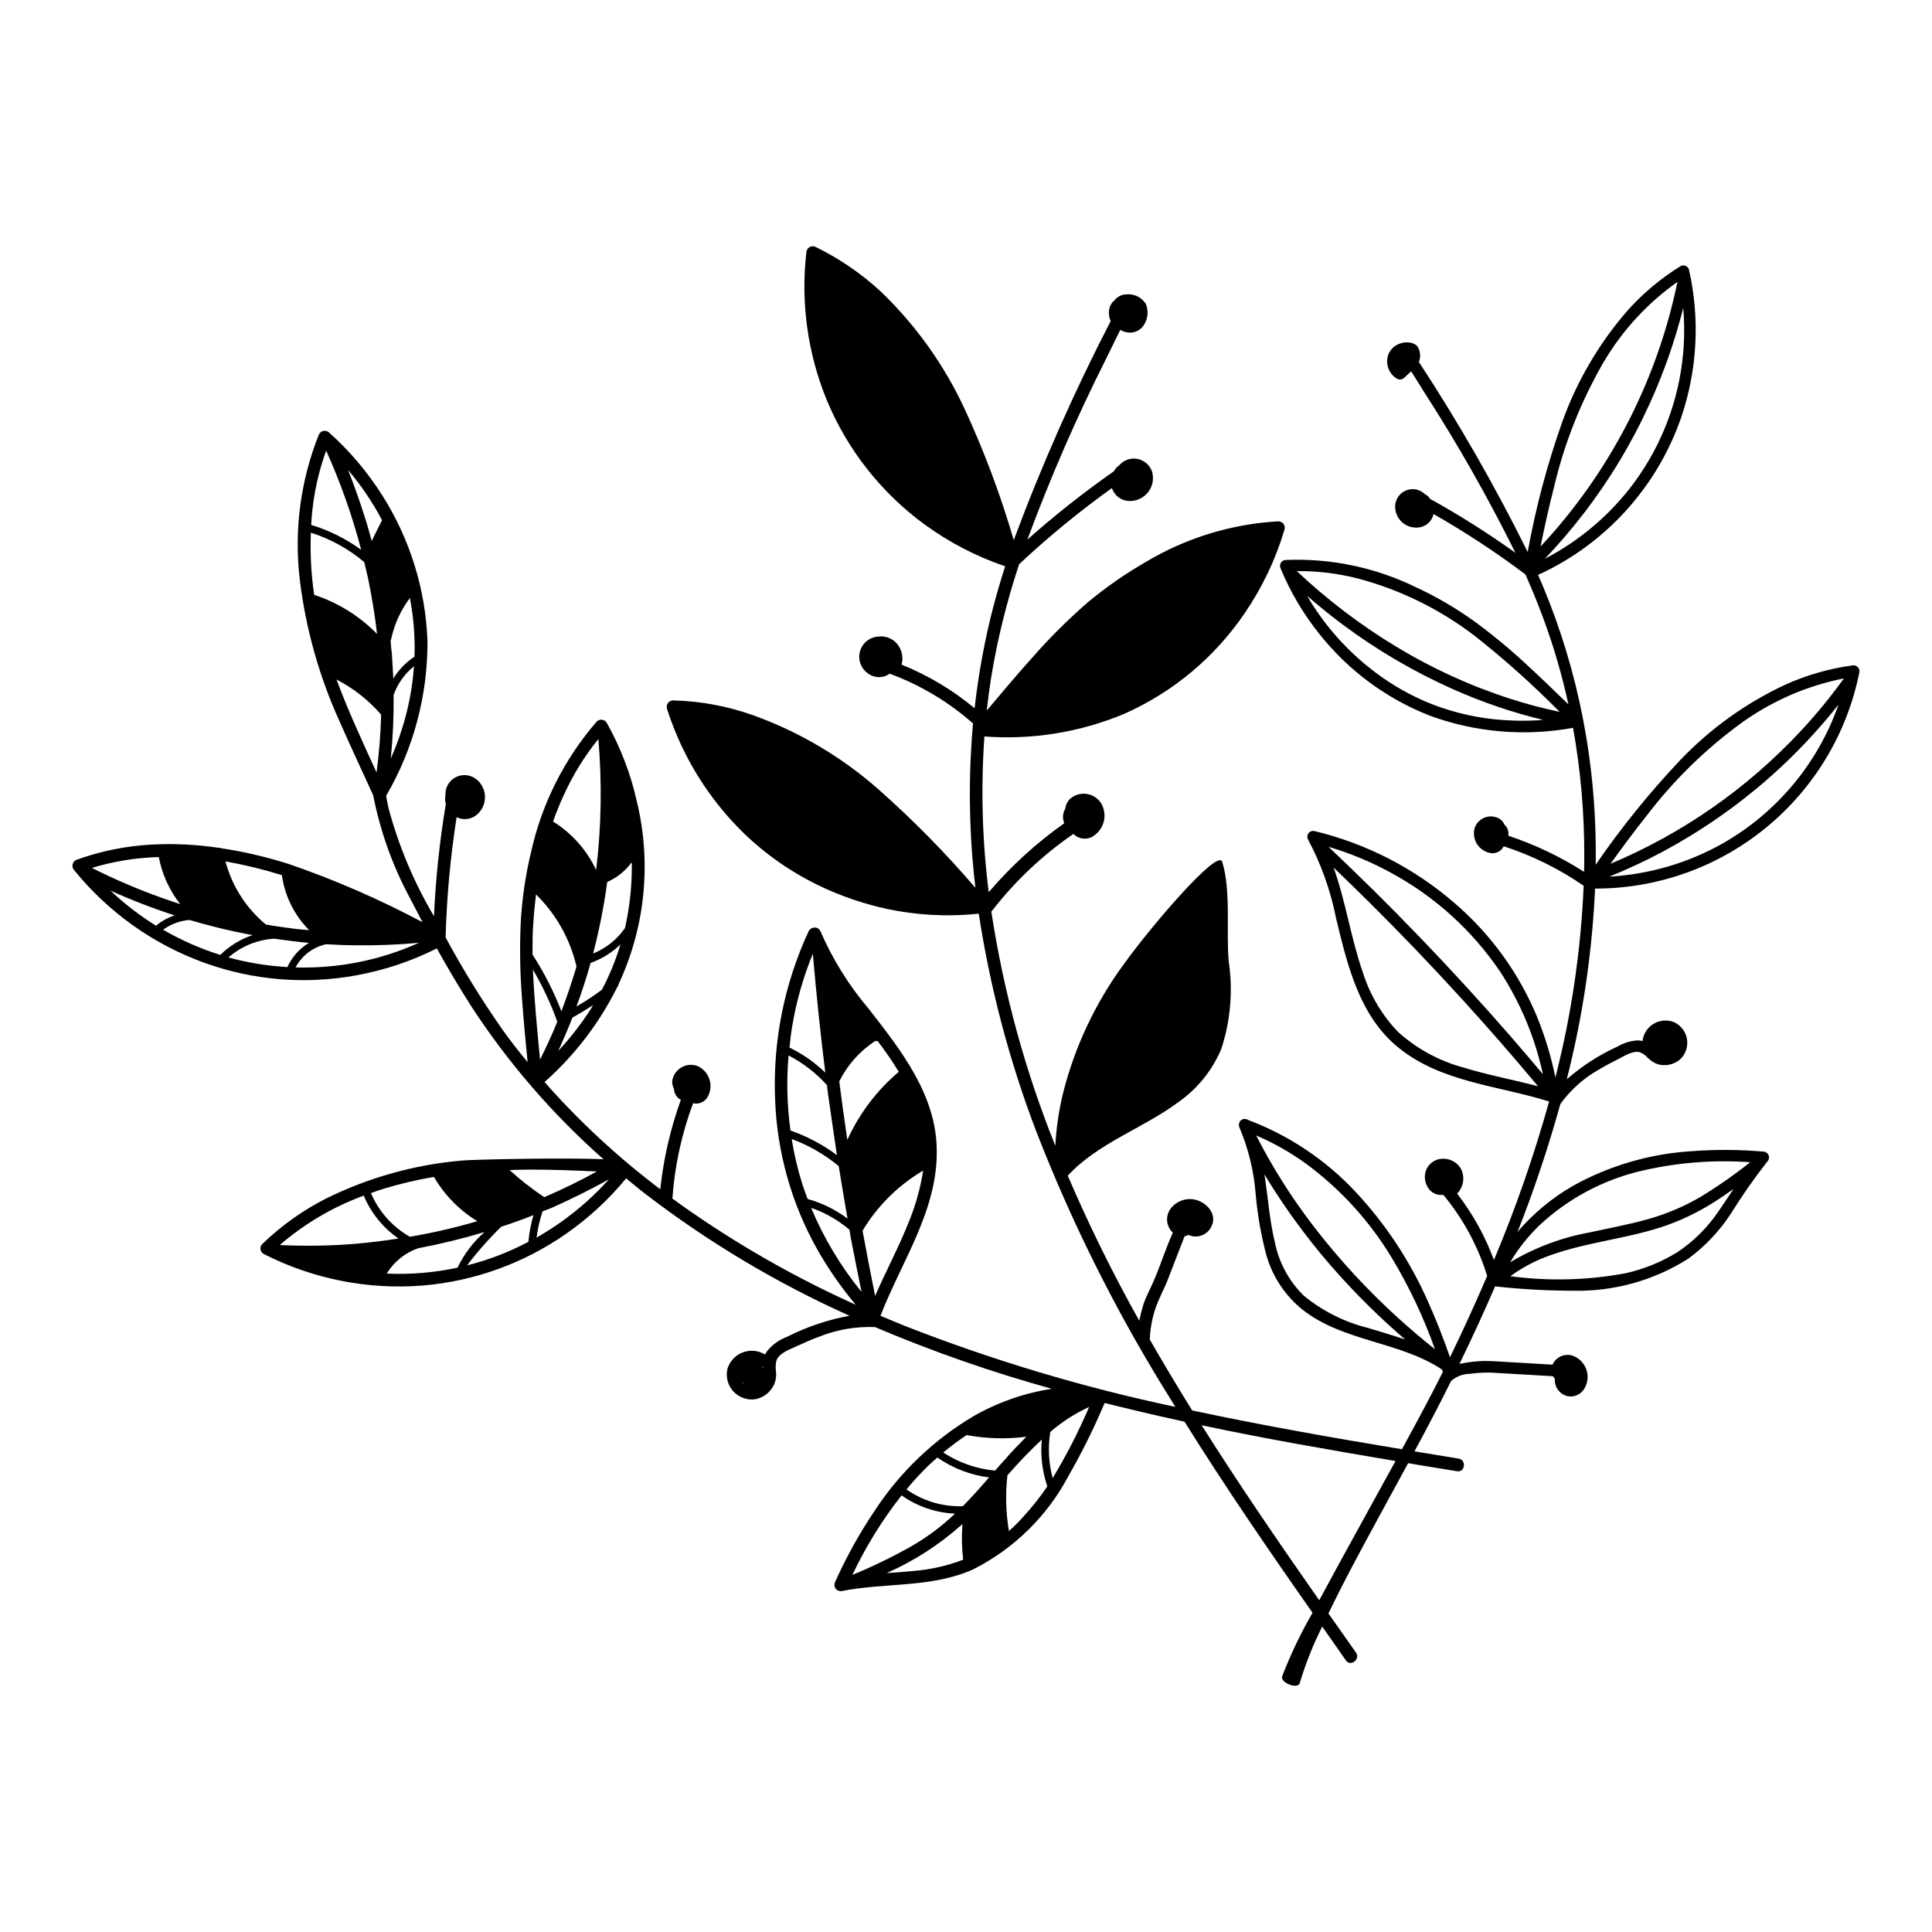
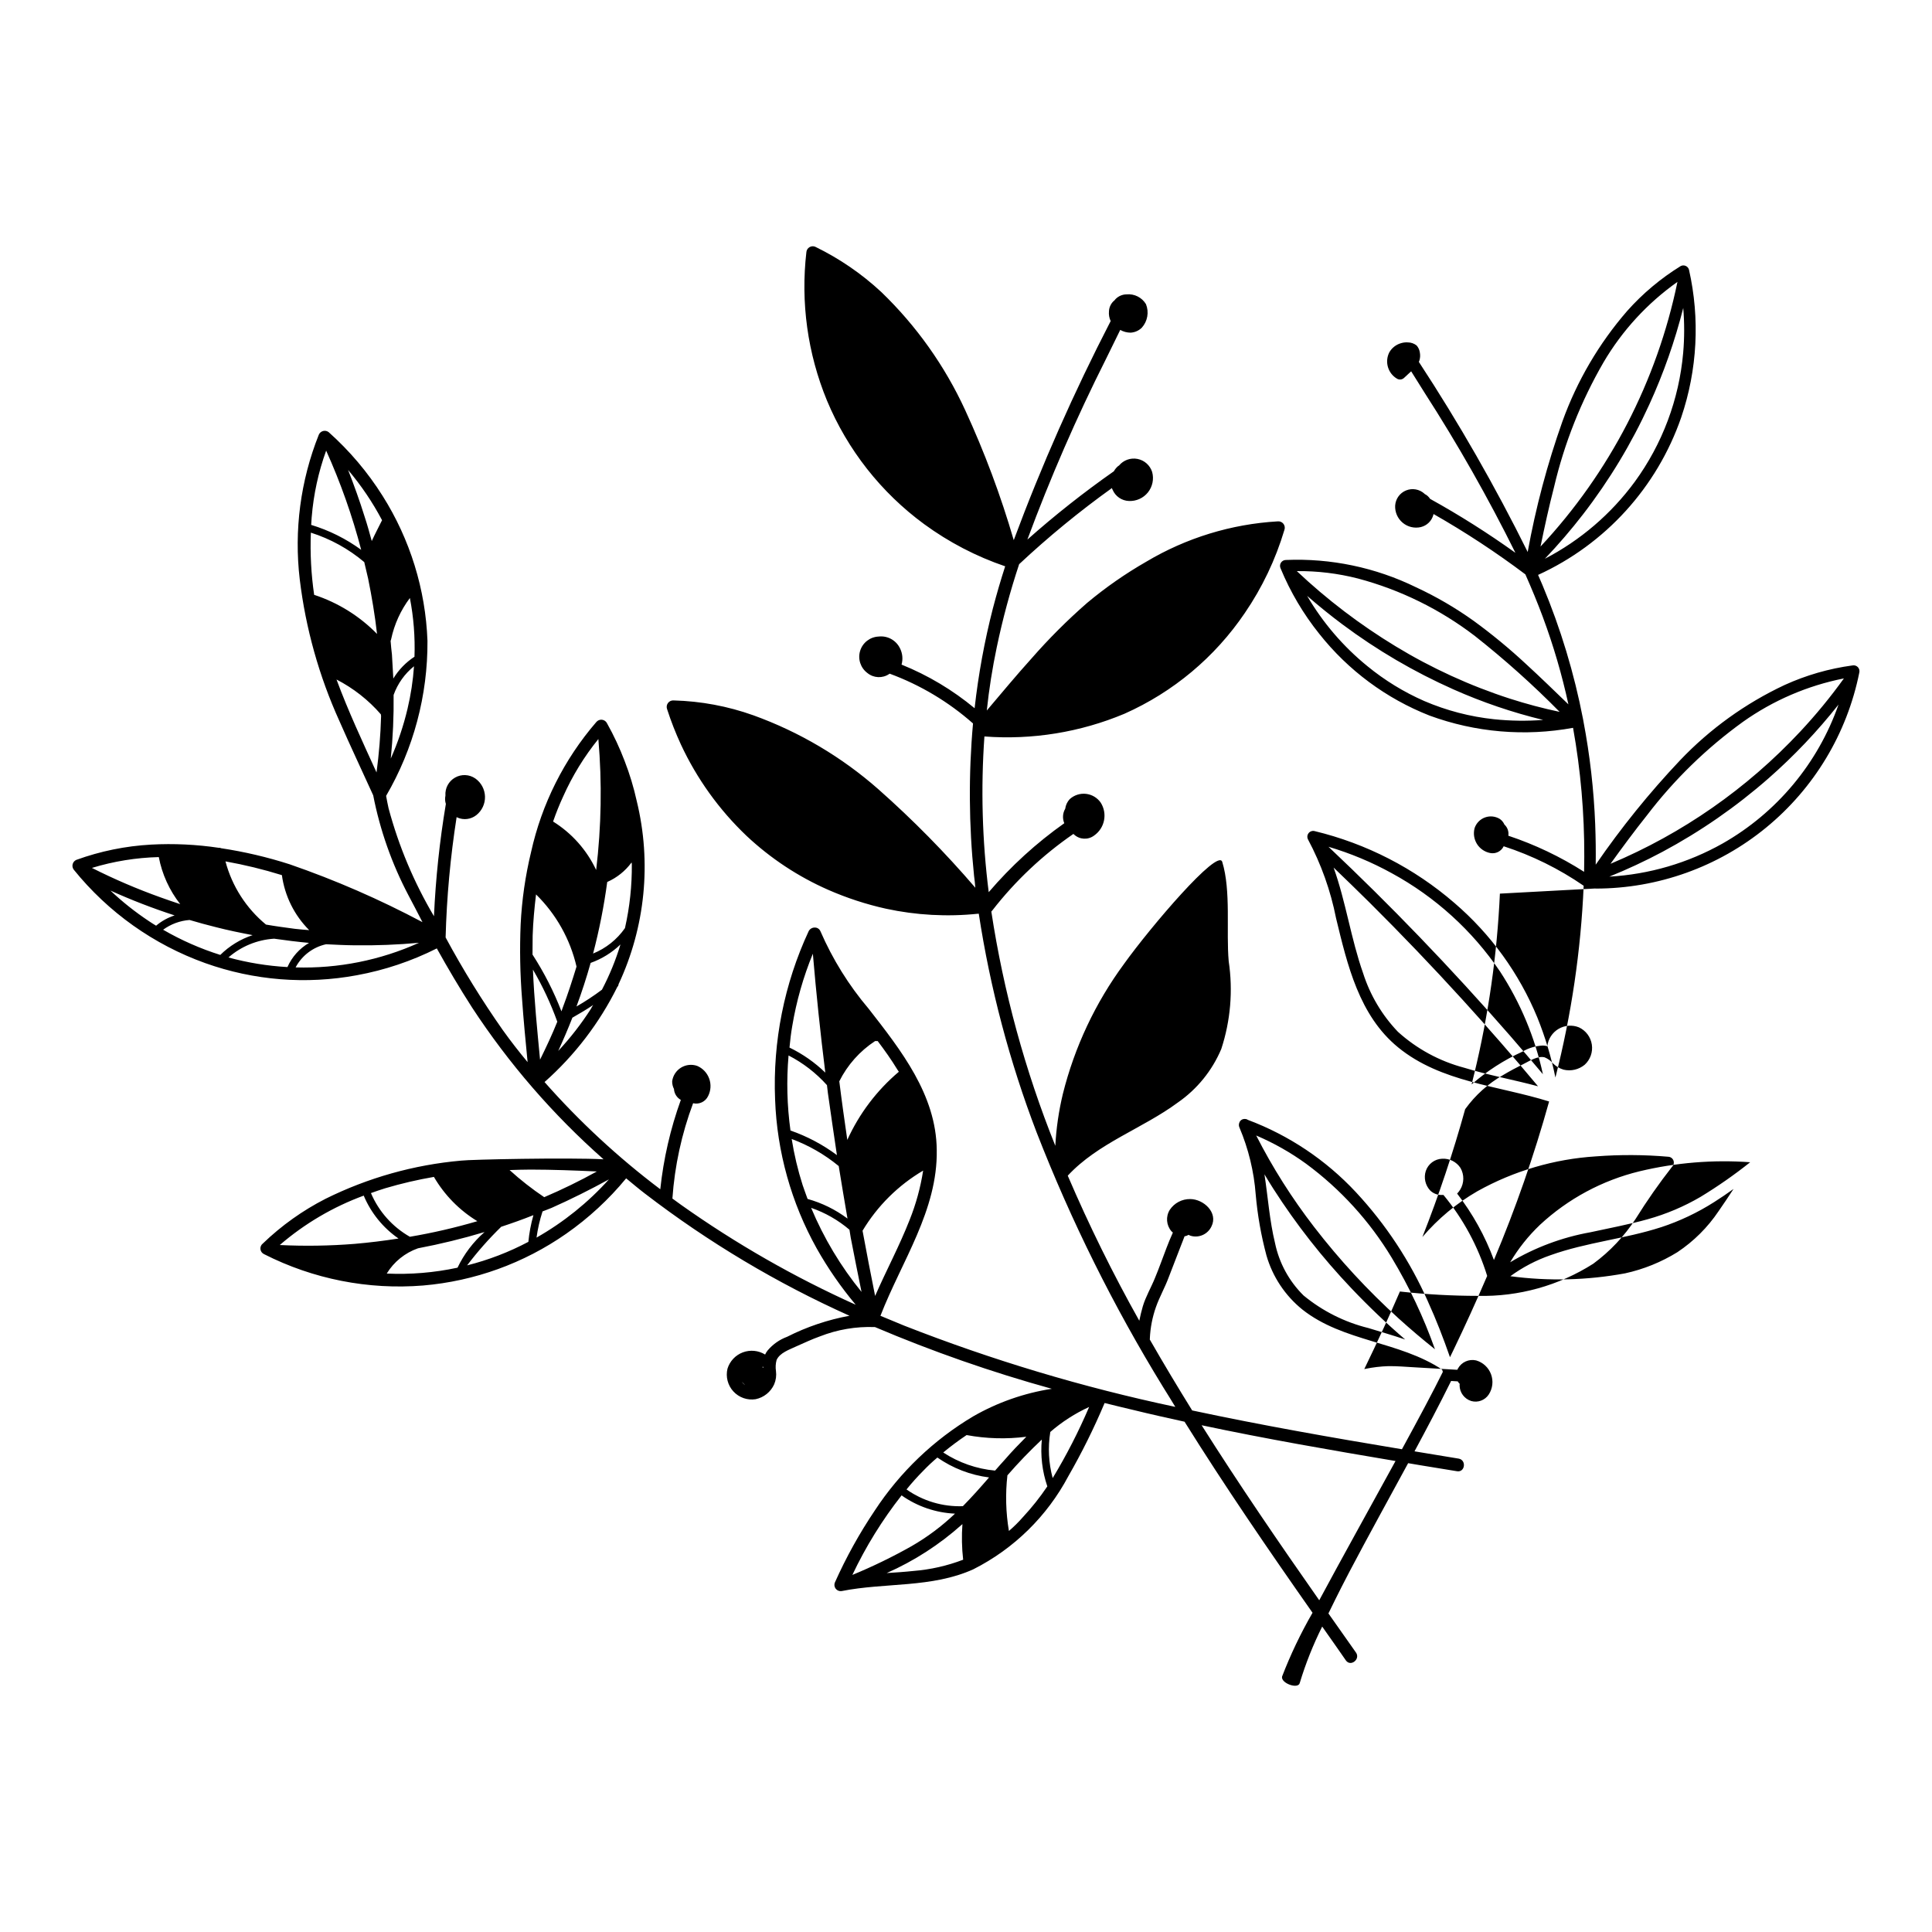
<svg xmlns="http://www.w3.org/2000/svg" fill="#000000" width="800px" height="800px" version="1.1" viewBox="144 144 512 512">
-   <path d="m566.72 379.46c0.078 0.016 0.16 0.023 0.242 0.023 16.441-0.027 32.371-5.738 45.086-16.168 12.715-10.426 21.434-24.926 24.68-41.047 0.141-0.523-0.004-1.082-0.375-1.473-0.375-0.391-0.926-0.559-1.453-0.445-6.211 0.84-12.266 2.586-17.969 5.184-10.387 4.875-19.781 11.637-27.691 19.945-8.16 8.629-15.637 17.879-22.359 27.668 0.043-3.516 0.004-7.031-0.133-10.543h0.004c-0.359-9.258-1.41-18.48-3.148-27.582-0.004-0.137-0.031-0.273-0.07-0.402-2.352-12.184-5.953-24.094-10.75-35.535-0.383-0.914-0.781-1.82-1.176-2.727 17.824-8.141 31.535-23.23 37.934-41.75 4.281-12.598 4.992-26.133 2.062-39.113-0.117-0.457-0.438-0.836-0.871-1.023-0.43-0.191-0.926-0.176-1.344 0.047-5.277 3.258-10.059 7.269-14.184 11.906-7.465 8.609-13.277 18.523-17.145 29.246-4 11.27-7.078 22.848-9.207 34.613-8.598-17.355-18.23-34.184-28.848-50.383 0.043-0.094 0.09-0.18 0.125-0.277 0.23-0.695 0.285-1.438 0.152-2.16-0.094-0.711-0.395-1.379-0.867-1.914-0.656-0.516-1.457-0.797-2.289-0.809-0.617-0.047-1.238 0.023-1.828 0.203-1.309 0.367-2.426 1.234-3.106 2.41-1.285 2.5-0.398 5.57 2.023 7 0.59 0.352 1.34 0.277 1.852-0.184l1.906-1.766c1.199 1.91 2.394 3.82 3.59 5.731 8.797 13.66 16.82 27.809 24.035 42.367-7.254-5.199-14.805-9.973-22.609-14.297-0.348-0.555-0.84-1-1.43-1.285l-0.082-0.09 0.004-0.004c-1.324-1.191-3.211-1.527-4.859-0.855-1.652 0.668-2.773 2.223-2.891 4.004-0.09 1.742 0.645 3.426 1.98 4.547 1.336 1.125 3.125 1.555 4.824 1.16 1.613-0.391 2.887-1.629 3.316-3.234 0.02-0.074 0.027-0.156 0.043-0.23 8.441 4.812 16.574 10.156 24.344 15.996 1.656 3.731 3.215 7.508 4.644 11.34h-0.004c2.801 7.535 5.059 15.254 6.766 23.109-3.699-3.566-7.383-7.156-11.172-10.629-4.402-4.102-9.043-7.934-13.902-11.477-4.816-3.449-9.941-6.438-15.316-8.93-10.719-5.242-22.578-7.727-34.5-7.227-0.535 0.008-1.031 0.289-1.312 0.75-0.277 0.457-0.301 1.027-0.059 1.508 2.578 6.227 6.023 12.059 10.238 17.316 7.656 9.668 17.73 17.141 29.207 21.656 12.164 4.473 25.301 5.594 38.047 3.25 2.016 11.254 3.012 22.668 2.973 34.102-0.004 1.355-0.02 2.707-0.047 4.062-6.273-4.004-13.016-7.219-20.078-9.57 0.164-1.07-0.199-2.156-0.98-2.906l-0.051-0.039c-0.258-0.598-0.672-1.113-1.207-1.488-1.176-0.73-2.625-0.887-3.93-0.418-1.305 0.469-2.324 1.508-2.769 2.82-0.383 1.422-0.164 2.938 0.609 4.191 0.777 1.25 2.035 2.125 3.481 2.418 1.473 0.312 2.969-0.426 3.617-1.785 7.535 2.449 14.672 5.973 21.195 10.465-0.734 17.152-3.246 34.184-7.488 50.82-1.105-5.434-2.707-10.754-4.785-15.898-4.828-11.715-12.363-22.125-21.988-30.371-10.648-9.207-23.34-15.73-37.023-19.031-0.59-0.156-1.215 0.047-1.598 0.52-0.387 0.477-0.453 1.133-0.176 1.676 3.496 6.559 6.004 13.598 7.441 20.891 2.996 12.363 6.113 25.785 16.453 34.23 11.348 9.27 26.52 10.109 40.008 14.336-3.981 14.297-8.867 28.324-14.625 42-2.34-6.328-5.629-12.262-9.754-17.594 0.312-0.316 0.586-0.668 0.812-1.047 1.074-1.762 1.105-3.969 0.074-5.754-1.066-1.617-2.91-2.543-4.844-2.438-1.984 0.074-3.715 1.371-4.348 3.254-0.574 1.793-0.137 3.758 1.145 5.137 0.801 0.801 1.891 1.238 3.019 1.215 0.176 0.012 0.352 0.012 0.523 0 5.227 6.324 9.16 13.613 11.582 21.453-2.856 6.66-5.856 13.25-8.996 19.773-0.285 0.59-0.574 1.18-0.859 1.773-1.742-5.008-3.652-9.957-5.852-14.781l0.004-0.004c-4.707-10.648-11.16-20.438-19.094-28.961-7.938-8.512-17.734-15.07-28.629-19.156-0.219-0.16-0.48-0.242-0.75-0.234-0.688-0.062-1.324 0.367-1.52 1.031l-0.012 0.031-0.043 0.145 0.004-0.004c-0.055 0.191-0.066 0.387-0.035 0.582l0.008 0.066 0.031 0.137c0.023 0.094 0.055 0.188 0.094 0.273 2.394 5.652 3.852 11.66 4.312 17.781 0.477 5.449 1.43 10.844 2.844 16.125 1.625 5.641 4.953 10.648 9.523 14.336 10.82 8.559 25.695 8.375 37.023 15.91 0.066 0.199 0.137 0.398 0.203 0.598-2.531 5.144-6.426 12.414-10.844 20.512-18.59-3.09-37.156-6.348-55.59-10.285-3.824-6.168-7.59-12.438-11.238-18.805 0.004-0.051 0.066-0.152 0.02-0.211 0.121-2.852 0.664-5.672 1.613-8.367 0.934-2.664 2.379-5.176 3.363-7.84 1.105-2.809 2.156-5.621 3.258-8.43 0.34-0.816 0.625-1.637 0.969-2.504 0.371-0.047 0.727-0.176 1.043-0.379 0.301 0.172 0.629 0.289 0.973 0.352 2.082 0.414 4.18-0.633 5.098-2.547 1.871-3.691-2.082-7.281-5.629-7.285-2.16-0.027-4.188 1.039-5.391 2.836-1.125 1.789-0.949 4.102 0.434 5.703 0.148 0.121 0.242 0.234 0.344 0.297l-0.016 0.156c-0.598 1.32-1.141 2.644-1.629 3.926-1.043 2.707-1.973 5.375-3.059 7.973-1.027 2.551-2.465 4.957-3.231 7.531-0.383 1.289-0.656 2.531-0.934 3.828h0.004c-7-12.473-13.328-25.305-18.961-38.449 8.043-8.68 19.816-12.469 29.176-19.387 5.102-3.539 9.094-8.457 11.508-14.18 2.457-7.492 3.133-15.457 1.969-23.254-0.707-7.894 0.652-18.668-1.715-26.344-1.141-3.703-19.039 17.301-26.016 27.031h0.004c-7.609 10.324-13.125 22.039-16.227 34.484-1.082 4.508-1.75 9.102-1.996 13.73-8.023-19.969-13.711-40.797-16.957-62.07 0.109-0.105 0.211-0.219 0.297-0.344 6.078-7.812 13.324-14.641 21.48-20.25-0.004 0.051 0.043 0.109 0.145 0.172h-0.004c1.473 1.367 3.715 1.484 5.32 0.277 2.828-1.973 3.598-5.82 1.75-8.727-0.906-1.301-2.328-2.148-3.906-2.324-1.574-0.172-3.148 0.34-4.316 1.41-0.648 0.703-1.062 1.59-1.184 2.539-0.684 1.168-0.773 2.59-0.246 3.836-7.406 5.238-14.133 11.375-20.027 18.27-1.73-13.684-2.113-27.504-1.141-41.262 12.668 0.957 25.383-1.105 37.102-6.016 12.926-5.742 23.98-14.992 31.91-26.703 4.609-6.746 8.145-14.168 10.48-22 0.211-0.555 0.113-1.184-0.254-1.648-0.371-0.469-0.957-0.707-1.551-0.633-12.281 0.719-24.211 4.379-34.777 10.676-5.547 3.18-10.805 6.84-15.707 10.941-5.238 4.574-10.16 9.496-14.734 14.73-4.062 4.496-7.93 9.168-11.844 13.781h0.004c0.594-5.637 1.48-11.242 2.648-16.793 1.555-7.434 3.535-14.777 5.926-21.988 7.754-7.254 15.969-13.992 24.594-20.18 0.023 0.16 0.082 0.309 0.172 0.441 0.738 1.754 2.426 2.922 4.328 2.988 1.949 0.09 3.82-0.758 5.039-2.277 1.215-1.523 1.633-3.535 1.117-5.414-0.566-1.773-2.059-3.102-3.887-3.457-1.832-0.355-3.711 0.32-4.898 1.754-0.066 0.059-0.141 0.105-0.227 0.141-0.457 0.383-0.84 0.852-1.129 1.375-7.981 5.594-15.637 11.641-22.926 18.109 6.047-16.332 13.004-32.316 20.836-47.871 1.242-2.582 2.531-5.109 3.773-7.695 0.836 0.473 1.777 0.723 2.738 0.727 1.117-0.059 2.18-0.523 2.977-1.312 1.531-1.699 1.961-4.125 1.102-6.25-1.078-1.781-3.086-2.789-5.16-2.586-1.102 0.016-2.152 0.473-2.918 1.266-0.074 0.105-0.156 0.203-0.238 0.297-0.902 0.715-1.441 1.785-1.488 2.93-0.082 0.887 0.074 1.777 0.453 2.582-9.719 18.82-18.297 38.207-25.684 58.059-3.434-11.785-7.738-23.301-12.871-34.453-5.391-11.719-12.922-22.332-22.211-31.285-5.227-4.863-11.148-8.918-17.57-12.031-0.488-0.188-1.035-0.141-1.484 0.129s-0.746 0.73-0.812 1.25c-1.562 13.375 0.309 26.926 5.441 39.379 5.441 13.07 14.355 24.402 25.773 32.777 6.547 4.789 13.781 8.555 21.461 11.168-1.18 3.648-2.262 7.359-3.234 11.078h-0.004c-2.238 8.719-3.863 17.586-4.863 26.531-5.816-4.832-12.348-8.73-19.359-11.559 0.414-1.465 0.254-3.027-0.445-4.379-1.047-2.109-3.305-3.332-5.644-3.055-2.269 0.102-4.227 1.621-4.891 3.797-0.66 2.172 0.117 4.523 1.941 5.875 1.648 1.344 3.981 1.449 5.742 0.262 0.059-0.047 0.113-0.094 0.168-0.09 8.109 2.992 15.59 7.461 22.066 13.184-1.199 13.422-1.109 26.93 0.273 40.332 0.117 1.016 0.281 2.141 0.34 3.207h0.004c-7.957-9.281-16.543-18.004-25.699-26.105-9.711-8.551-20.949-15.199-33.121-19.59-6.785-2.426-13.91-3.754-21.113-3.945-0.59-0.051-1.164 0.207-1.52 0.68-0.355 0.473-0.441 1.098-0.23 1.648 1.027 3.18 2.246 6.293 3.644 9.324 4.234 9.098 10.137 17.32 17.406 24.238 6.352 5.961 13.672 10.801 21.648 14.305 4.926 2.16 10.051 3.836 15.305 5 8 1.73 16.227 2.18 24.371 1.332 0.105 0.012 0.156 0.016 0.215-0.031 3.031 19.805 8.168 39.234 15.324 57.949 9.148 23.5 20.391 46.129 33.586 67.613 1.062 1.684 2.121 3.422 3.176 5.156l0.004 0.004c-24.531-5.191-48.586-12.402-71.926-21.559-2.094-0.828-4.125-1.754-6.219-2.578 5.609-14.457 15.203-27.965 14.922-43.969-0.145-14.613-9.484-26.418-18.051-37.414-5.242-6.176-9.547-13.094-12.77-20.527-0.199-0.484-0.621-0.84-1.133-0.953l-0.211-0.02h0.004c-0.734-0.078-1.441 0.297-1.781 0.949-6.481 13.953-9.531 29.254-8.898 44.625 0.504 13.844 4.285 27.371 11.035 39.469 2.977 5.277 6.434 10.27 10.328 14.91-16.234-7.301-31.723-16.16-46.246-26.453-0.797-0.551-1.535-1.145-2.332-1.695v0.004c0.602-8.641 2.449-17.148 5.488-25.262 1.613 0.391 3.277-0.406 3.984-1.91 0.727-1.438 0.828-3.113 0.273-4.629-0.551-1.512-1.707-2.731-3.191-3.359-1.43-0.492-3-0.316-4.285 0.477-1.281 0.797-2.141 2.129-2.332 3.625-0.008 0.715 0.164 1.422 0.496 2.055l-0.008 0.105c0.117 1.16 0.793 2.191 1.809 2.758-2.758 7.644-4.59 15.594-5.445 23.676-11.156-8.414-21.43-17.934-30.672-28.41 7.996-7.082 14.543-15.645 19.289-25.215 0.195-0.184 0.312-0.438 0.328-0.711 7.086-15.16 8.785-32.285 4.816-48.543-0.797-3.613-1.867-7.16-3.207-10.609-1.301-3.426-2.852-6.75-4.644-9.945-0.242-0.539-0.746-0.914-1.332-0.988-0.59-0.078-1.172 0.16-1.543 0.621-8.52 9.871-14.457 21.707-17.277 34.441-1.52 6.285-2.445 12.699-2.762 19.16-0.277 6.57-0.152 13.152 0.367 19.711 0.387 5.59 0.934 11.195 1.477 16.797-2.238-2.691-4.465-5.539-6.527-8.426h-0.004c-5.547-7.898-10.621-16.117-15.199-24.613 0.289-10.684 1.266-21.336 2.918-31.895 0.078 0.02 0.148 0.062 0.203 0.121 1.668 0.734 3.602 0.484 5.031-0.648 1.492-1.188 2.34-3.012 2.285-4.922-0.055-1.91-1.004-3.68-2.562-4.785-1.598-1.105-3.691-1.199-5.379-0.234-1.691 0.961-2.68 2.809-2.543 4.746l-0.008 0.105h-0.004c-0.145 0.707-0.102 1.441 0.125 2.129-1.652 9.844-2.703 19.781-3.152 29.758-5.293-8.945-9.34-18.57-12.031-28.609-0.219-1.078-0.484-2.215-0.652-3.285 7.269-12.473 11.055-26.672 10.961-41.105-0.508-13.617-4.606-26.859-11.879-38.383-3.953-6.285-8.777-11.98-14.32-16.918-0.422-0.316-0.969-0.422-1.48-0.281-0.508 0.141-0.926 0.508-1.125 0.996-4.848 12.152-6.578 25.32-5.043 38.312 1.57 12.988 5.121 25.66 10.523 37.57 2.887 6.613 5.992 13.137 8.938 19.652h0.004c1.801 9.227 4.941 18.137 9.32 26.457 1.262 2.391 2.523 4.781 3.734 7.164-11.316-6.019-23.086-11.148-35.203-15.336-5.934-1.906-12.012-3.332-18.176-4.258-0.172-0.109-0.375-0.148-0.574-0.105-5.941-0.887-11.961-1.176-17.961-0.852-6.773 0.375-13.457 1.738-19.836 4.055-0.473 0.215-0.824 0.629-0.953 1.133-0.129 0.504-0.02 1.039 0.293 1.453 9.125 11.305 21.188 19.879 34.867 24.773 12.871 4.594 26.734 5.699 40.172 3.203 7.363-1.348 14.492-3.742 21.176-7.106 2.953 5.297 6.019 10.496 9.309 15.609v0.004c9.773 14.926 21.5 28.469 34.875 40.273-9.371-0.488-35.34 0.043-37.75 0.352h0.004c-12.488 1.105-24.66 4.531-35.895 10.098-6.098 3.113-11.703 7.109-16.637 11.859-0.469 0.355-0.715 0.926-0.648 1.508s0.438 1.086 0.973 1.324c13.008 6.613 27.594 9.484 42.141 8.305 13.625-1.16 26.703-5.891 37.914-13.719 5.941-4.148 11.289-9.086 15.891-14.68 1.672 1.371 3.34 2.793 5.07 4.113h0.004c16.723 12.836 34.883 23.676 54.117 32.305-5.75 1.055-11.32 2.93-16.539 5.574-1.996 0.738-3.766 1.98-5.144 3.602-0.273 0.336-0.504 0.707-0.68 1.102-1.773-1.098-3.953-1.309-5.906-0.578-1.949 0.734-3.453 2.328-4.066 4.32-0.52 2.148 0.07 4.414 1.566 6.039 1.5 1.625 3.711 2.394 5.894 2.051 2.172-0.453 3.996-1.918 4.91-3.941 0.469-1.105 0.633-2.312 0.477-3.5-0.152-0.984-0.098-1.988 0.164-2.949 0.863-1.93 3.426-2.754 5.195-3.598 2.094-0.918 4.141-1.895 6.273-2.652h0.004c4.629-1.82 9.586-2.664 14.562-2.473l0.051 0.004c15.242 6.477 30.891 11.938 46.852 16.352-7.328 1.133-14.387 3.606-20.82 7.297-10.48 6.231-19.402 14.766-26.094 24.961-4.066 6.043-7.606 12.426-10.578 19.078-0.227 0.547-0.141 1.172 0.219 1.641s0.941 0.711 1.527 0.637c11.637-2.32 23.875-0.777 34.969-5.789v-0.004c10.734-5.426 19.527-14.047 25.164-24.672 3.594-6.258 6.801-12.73 9.605-19.383 2.586 0.66 5.172 1.266 7.711 1.871 4.449 1.094 8.961 2.09 13.473 3.086 10.746 17.203 22.238 33.984 33.918 50.629-3.125 5.414-5.824 11.062-8.07 16.898-0.406 1.766 4.277 3.465 4.684 1.707 1.555-5.141 3.543-10.141 5.949-14.945 0.301 0.43 0.602 0.863 0.902 1.293 1.777 2.543 3.606 5.09 5.379 7.688 1.266 1.754 3.891-0.332 2.676-2.082-2.441-3.453-4.879-6.91-7.309-10.375 2.477-5.121 4.769-9.535 5.539-11 5.082-9.664 10.383-19.219 15.586-28.824 1.125 0.188 2.246 0.379 3.367 0.57 3.176 0.555 6.414 1.012 9.59 1.566 2.137 0.355 2.551-2.992 0.414-3.348-3.894-0.637-7.789-1.277-11.684-1.926 3.316-6.168 6.594-12.359 9.695-18.641l0.008-0.004c1.375-1.207 3.141-1.879 4.969-1.895 2.453-0.355 4.938-0.43 7.406-0.219 2.82 0.164 5.637 0.328 8.457 0.492 1.465 0.086 2.93 0.172 4.394 0.258l1.742 0.102c0.141 0.246 0.32 0.465 0.531 0.652-0.02 0.137-0.031 0.273-0.035 0.414 0.027 1.898 1.266 3.566 3.078 4.141 1.766 0.504 3.648-0.195 4.656-1.73 1.039-1.59 1.266-3.578 0.605-5.359s-2.125-3.144-3.953-3.672c-1.91-0.438-3.883 0.449-4.828 2.168-0.055 0.102-0.102 0.207-0.148 0.312-0.18-0.004-0.359-0.012-0.531-0.02-1.211-0.07-2.426-0.141-3.637-0.211-2.426-0.141-4.852-0.285-7.277-0.426-2.269-0.133-4.551-0.328-6.824-0.305-2.043 0.066-4.078 0.305-6.082 0.715-0.105 0.02-0.207 0.043-0.312 0.066 1.766-3.648 3.496-7.312 5.188-10.996 1.453-3.176 2.875-6.367 4.262-9.578l-0.004 0.004c0.074 0.016 0.145 0.027 0.219 0.035 6.785 0.75 13.605 1.129 20.434 1.133 10.816 0.254 21.465-2.715 30.594-8.527 4.434-3.269 8.242-7.312 11.25-11.93 2.965-4.762 6.184-9.359 9.637-13.773 0.434-0.434 0.57-1.082 0.352-1.652-0.223-0.57-0.758-0.957-1.367-0.988-6.383-0.555-12.801-0.586-19.191-0.098-11.023 0.695-21.75 3.852-31.395 9.234-5.516 3.184-10.441 7.289-14.578 12.133 4.371-11.086 8.156-22.398 11.336-33.887l0.027-0.031v0.004c2.66-3.684 6.078-6.754 10.027-9.004 1.793-1.078 3.648-2.051 5.519-2.988 1.57-0.785 3.648-2.16 5.488-1.707 0.852 0.355 1.609 0.906 2.211 1.609 0.785 0.77 1.742 1.34 2.797 1.656 1.965 0.469 4.039-0.012 5.602-1.297 1.488-1.355 2.199-3.367 1.895-5.359-0.305-1.992-1.582-3.699-3.41-4.551-1.773-0.719-3.785-0.566-5.43 0.414-1.648 0.98-2.738 2.672-2.953 4.578-0.383-0.102-0.773-0.16-1.164-0.18-1.934 0.09-3.812 0.656-5.477 1.645-4.875 2.219-9.395 5.137-13.426 8.664 0.227-0.902 0.453-1.805 0.668-2.711h0.004c3.805-15.695 6.09-31.719 6.824-47.852zm13.77-19.43c7.215-9.449 15.781-17.789 25.426-24.746 8.004-5.676 17.117-9.594 26.738-11.496-3.547 4.93-7.402 9.625-11.547 14.062-14.102 15.109-31.246 27.062-50.301 35.062 3.141-4.359 6.332-8.68 9.684-12.883zm4.055 9.727c10.086-5.398 19.52-11.938 28.121-19.48 6.769-5.941 12.98-12.488 18.562-19.559-5.453 15.578-16.363 28.656-30.711 36.812-9.207 5.188-19.48 8.191-30.031 8.789 4.797-1.938 9.488-4.129 14.059-6.562zm5.531-144.14v0.004c0.332 3.953 0.328 7.926-0.016 11.879-1.09 12.355-5.531 24.184-12.848 34.203-6.269 8.523-14.414 15.496-23.805 20.375 3.578-3.754 6.957-7.688 10.129-11.793 6.945-8.996 12.836-18.758 17.555-29.102 3.762-8.23 6.769-16.789 8.984-25.562zm-34.23 47.418v0.004c2.727-11.602 7.148-22.734 13.121-33.047 4.945-8.402 11.617-15.66 19.574-21.289-5.422 26.27-17.977 50.539-36.289 70.141 1.09-5.293 2.242-10.574 3.594-15.805zm-15.871 61.574c-6.387-0.672-12.641-2.301-18.543-4.836-5.41-2.375-10.469-5.477-15.039-9.219-6.406-5.203-11.82-11.516-15.988-18.641 3.035 2.637 6.156 5.172 9.383 7.578 9.125 6.809 18.977 12.578 29.383 17.203 7.668 3.41 15.629 6.121 23.785 8.094-4.32 0.328-8.664 0.27-12.98-0.18zm4.172-5.453v-0.004c-10.602-3.43-20.766-8.082-30.285-13.867-9.41-5.703-18.188-12.387-26.191-19.934 5.461-0.055 10.906 0.605 16.199 1.961 11.234 2.988 21.77 8.168 31 15.238 7.891 6.227 15.391 12.941 22.449 20.102-4.445-0.941-8.844-2.109-13.172-3.5zm-12.16 97.793c-6.516-1.73-12.527-4.992-17.527-9.516-4.211-4.402-7.359-9.703-9.215-15.504-3.223-9.125-4.566-18.914-7.824-28.012 3.207 3.07 6.387 6.168 9.543 9.289 8.414 8.363 16.617 16.934 24.609 25.707 6.84 7.508 13.516 15.164 20.023 22.965-6.508-1.746-13.164-2.941-19.609-4.93zm12.207-8.461c-7.797-8.941-15.809-17.688-24.043-26.238-7.84-8.141-15.871-16.09-24.094-23.852v0.004c5.844 1.727 11.484 4.086 16.82 7.031 11.477 6.262 21.289 15.172 28.625 25.988 5.43 8.312 9.289 17.551 11.383 27.254-2.867-3.418-5.766-6.816-8.691-10.188zm-37.578 77.453c-6.293-1.555-12.156-4.504-17.16-8.625-3.836-3.781-6.469-8.617-7.562-13.895-1.453-5.953-1.867-12.148-2.801-18.211 0.777 1.305 1.574 2.598 2.391 3.879 6.043 9.43 12.977 18.262 20.699 26.375 4.504 4.746 9.242 9.258 14.203 13.52-3.219-1.105-6.512-2.039-9.77-3.043zm8.062-2.516c-8.188-7.414-15.695-15.539-22.438-24.285-5.852-7.582-10.988-15.691-15.336-24.223 4.672 1.992 9.102 4.5 13.211 7.477 9.133 6.738 16.852 15.207 22.711 24.926 4.625 7.676 8.461 15.801 11.453 24.25-3.285-2.613-6.488-5.328-9.602-8.145zm-262.68-161.59c-1.07 4.523-2.555 8.938-4.438 13.191 0.566-5.602 0.82-11.23 0.75-16.859 1.066-2.984 2.938-5.617 5.406-7.602-0.266 3.797-0.84 7.566-1.719 11.27zm-4.344-18.438v0.004c0.84-3.961 2.535-7.688 4.969-10.922 0.992 5.125 1.402 10.344 1.219 15.559-2.277 1.484-4.195 3.461-5.609 5.781-0.129-2.074-0.246-4.254-0.367-6.383-0.156-1.18-0.254-2.402-0.355-3.629v0.004c0.078-0.125 0.129-0.266 0.145-0.41zm-21.051-32.398 0.004 0.004c0.492-6.004 1.777-11.918 3.828-17.582 3.824 8.488 6.93 17.285 9.285 26.293-4.016-2.934-8.496-5.168-13.254-6.609 0.008-0.688 0.125-1.363 0.137-2.102zm-0.223 4.16h0.004c5.184 1.648 9.992 4.297 14.148 7.805 0.344 1.461 0.684 2.918 1.027 4.379 0.984 4.852 1.805 9.738 2.359 14.656-4.641-4.742-10.359-8.297-16.664-10.359-0.797-5.453-1.09-10.973-0.871-16.48zm17.402 63.539c-3.699-8.117-7.504-16.238-10.602-24.617h0.004c4.469 2.301 8.453 5.43 11.746 9.223 0.039 0.164 0.023 0.32 0.062 0.48v0.004c-0.141 4.988-0.543 9.965-1.207 14.91zm-1.262-61.32c-0.594-2.172-1.191-4.34-1.895-6.469-1.309-4.191-2.785-8.297-4.371-12.355l0.008 0.004c3.465 4.098 6.481 8.559 8.988 13.305-0.906 1.824-1.867 3.641-2.727 5.516zm-23.816 88.543c0.758 5.516 3.297 10.637 7.234 14.574-1.312-0.121-2.523-0.18-3.828-0.352-2.562-0.34-5.07-0.676-7.621-1.121-5.242-4.32-9-10.18-10.738-16.746 5.055 0.906 10.051 2.121 14.953 3.644zm-50.344-1.914c5.75-1.754 11.711-2.719 17.723-2.871 0.867 4.551 2.816 8.832 5.68 12.473-1.746-0.582-3.492-1.168-5.231-1.801-6.211-2.223-12.281-4.828-18.172-7.801zm15.059 14.074c-3.606-2.398-7.004-5.098-10.156-8.07 5.543 2.504 11.223 4.699 17.012 6.582-1.797 0.582-3.465 1.508-4.906 2.727-0.652-0.379-1.301-0.809-1.949-1.238zm3.809 2.305v0.004c2.051-1.5 4.477-2.394 7.008-2.586 2.316 0.688 4.641 1.324 7.019 1.914 3.203 0.824 6.477 1.492 9.699 2.106v-0.004c-3.223 1.066-6.156 2.859-8.574 5.246-5.281-1.66-10.363-3.902-15.152-6.676zm17.312 7.352v0.004c3.375-2.945 7.625-4.691 12.094-4.977l0.051 0.004c3.082 0.441 6.168 0.828 9.207 1.109h0.004c-2.531 1.48-4.531 3.723-5.719 6.406-5.285-0.297-10.527-1.152-15.637-2.543zm17.797 2.637c1.66-3.133 4.613-5.375 8.074-6.137 2.527 0.125 5.109 0.258 7.699 0.281 5.652 0.07 11.305-0.152 16.934-0.672-10.266 4.633-21.449 6.863-32.707 6.527zm78.297 10.926c-2.555 3.992-5.465 7.746-8.699 11.211 1.324-2.894 2.598-5.844 3.773-8.859l0.051 0.004c1.84-1.047 3.633-2.102 5.434-3.312l0.004 0.004c-0.219 0.297-0.406 0.617-0.562 0.953zm2.894-5.023c-2.16 1.621-4.418 3.109-6.758 4.457 1.406-3.785 2.656-7.637 3.758-11.559v0.004c2.949-1.051 5.644-2.715 7.902-4.887-1.25 4.141-2.894 8.152-4.906 11.984zm1.398-28.543h-0.004c2.57-1.129 4.793-2.914 6.453-5.176 0.043 0.109 0.023 0.32 0.066 0.43 0.051 5.707-0.559 11.402-1.82 16.973-2.106 3.016-5.039 5.356-8.445 6.738 1.637-6.238 2.887-12.574 3.746-18.965zm-11.68-22.652h-0.004c2.434-5.461 5.57-10.582 9.332-15.227 0.992 11.555 0.797 23.184-0.586 34.699-2.488-5.293-6.453-9.75-11.414-12.84 0.785-2.258 1.68-4.504 2.668-6.633zm-8.086 36.871c0.121-3.641 0.453-7.258 0.895-10.922 5.324 5.223 9.047 11.859 10.73 19.125-1.133 3.703-2.312 7.352-3.707 11.035-0.078 0.258-0.211 0.562-0.285 0.82h-0.004c-2.031-5.262-4.602-10.301-7.668-15.039-0.008-1.641 0.043-3.328 0.039-5.019zm0.074 9c2.574 4.394 4.734 9.02 6.457 13.812-1.371 3.418-2.949 6.766-4.57 10.055-0.754-7.949-1.559-15.902-1.887-23.867zm-0.621 53c5.871 0.008 11.723 0.227 17.57 0.5v-0.004c-4.535 2.508-9.191 4.781-13.957 6.816-3.231-2.168-6.301-4.57-9.18-7.188 1.859-0.094 3.711-0.086 5.566-0.125zm-38.488 4.938c4.227-1.25 8.523-2.254 12.867-3 2.801 4.809 6.758 8.844 11.512 11.738-5.875 1.727-11.848 3.106-17.887 4.129-4.609-2.625-8.234-6.691-10.312-11.578 1.258-0.465 2.516-0.879 3.82-1.289zm-27.988 15.051 0.004 0.004c6.57-5.664 14.109-10.098 22.25-13.094 1.926 4.594 5.125 8.539 9.223 11.371-3.863 0.598-7.769 1.086-11.66 1.418h-0.004c-6.59 0.527-13.207 0.629-19.809 0.305zm28.352 7.57c1.906-3.121 4.832-5.488 8.285-6.699 5.949-1.129 11.836-2.566 17.637-4.309-3 2.629-5.438 5.844-7.16 9.445-6.16 1.324-12.465 1.848-18.762 1.562zm37.535-8.41c-5.141 2.723-10.59 4.816-16.23 6.234 2.75-3.629 5.769-7.047 9.031-10.227 2.891-0.953 5.734-1.961 8.535-3.082-0.652 2.312-1.102 4.68-1.336 7.074zm2.164-1.125c0.324-2.356 0.855-4.68 1.59-6.941 0.77-0.301 1.59-0.594 2.414-0.941 5.129-2.281 10.227-4.828 15.188-7.551h-0.004c-5.523 6.141-12.004 11.352-19.188 15.434zm54.375 38.199 0.73 0.703 0.145 0.172h-0.004c-0.332-0.246-0.625-0.543-0.871-0.875zm5.434-3.894c0.109-0.043 0.215-0.035 0.273-0.082v0.004c0.035 0.082 0.043 0.176 0.027 0.266-0.094-0.07-0.195-0.133-0.301-0.184zm29.918-86.395c0.211 0.02 0.477-0.008 0.688 0.012 1.84 2.441 3.621 4.934 5.184 7.512 0.137 0.223 0.281 0.395 0.418 0.621v-0.004c-5.836 4.934-10.504 11.102-13.66 18.059-0.746-5.148-1.484-10.348-2.121-15.535 2.164-4.332 5.441-8.012 9.492-10.664zm-21.961-3.969c1.094-6.574 2.926-13.008 5.461-19.176 0.891 10.5 1.988 21.008 3.301 31.512-2.793-2.699-5.996-4.941-9.492-6.637 0.176-1.938 0.402-3.824 0.73-5.699zm-0.977 7.793c3.84 1.98 7.289 4.644 10.176 7.863 0.094 0.695 0.141 1.336 0.238 2.031 0.766 5.519 1.586 10.988 2.402 16.512-3.746-2.785-7.898-4.984-12.309-6.519-0.91-6.59-1.082-13.258-0.508-19.887zm3.731 34.355c-1.273-3.992-2.242-8.078-2.902-12.219 4.527 1.68 8.738 4.102 12.465 7.172 0.742 4.617 1.531 9.293 2.324 13.914h-0.004c-3.172-2.379-6.758-4.141-10.578-5.203-0.418-1.199-0.891-2.406-1.305-3.664zm2.254 6.023v0.004c3.715 1.281 7.16 3.246 10.152 5.797 0.141 0.754 0.242 1.398 0.336 2.094 0.938 4.793 1.871 9.586 2.863 14.387-5.5-6.746-9.996-14.25-13.355-22.277zm13.621 6.062v0.004c3.938-6.57 9.457-12.047 16.059-15.934-0.695 4.473-1.895 8.852-3.578 13.055-2.695 6.894-6.199 13.398-9.148 20.164-1.16-5.769-2.273-11.531-3.332-17.285zm10.348 70.141h-0.004c4.16 2.934 9.074 4.613 14.156 4.84-3.481 3.328-7.352 6.223-11.527 8.625-5.062 2.856-10.293 5.398-15.668 7.613 3.543-7.492 7.918-14.562 13.039-21.078zm3.191 20.023c-2.402 0.258-4.746 0.41-7.141 0.562 7.266-3.203 13.98-7.535 19.898-12.828l0.172-0.145c-0.227 3.144-0.164 6.301 0.195 9.434-4.211 1.613-8.633 2.617-13.129 2.977zm13.051-17.16h-0.004c-5.328 0.191-10.574-1.367-14.934-4.438 1.406-1.738 2.898-3.402 4.477-4.984 1.168-1.223 2.406-2.383 3.703-3.469 4.074 2.836 8.77 4.644 13.695 5.273-2.25 2.598-4.551 5.191-6.941 7.617zm8.535-9.43h-0.004c-4.902-0.453-9.621-2.102-13.738-4.801 1.984-1.641 4.051-3.184 6.191-4.617 5.219 0.969 10.559 1.117 15.828 0.445-1.98 1.988-3.852 3.934-5.629 5.992-0.883 0.977-1.766 1.953-2.652 2.981zm7.391 12.316h-0.008c-1.145 1.316-2.391 2.547-3.719 3.68-0.824-4.871-0.957-9.836-0.398-14.742 2.879-3.312 5.922-6.477 9.121-9.48-0.398 4.191 0.098 8.418 1.457 12.406-1.938 2.875-4.098 5.598-6.461 8.137zm7.875-10.336h-0.004c-1.082-3.981-1.293-8.152-0.629-12.223 3.098-2.688 6.562-4.918 10.289-6.621-2.777 6.5-6.004 12.797-9.66 18.844zm70.637 32.383c-10.684-15.246-21.207-30.621-31.168-46.383 17.07 3.621 34.207 6.582 51.383 9.477-6.711 12.254-14.305 25.887-20.215 36.906zm105.84-103.13c-2.891 4.309-6.606 8.008-10.93 10.883-4.269 2.637-8.957 4.535-13.859 5.609-10.035 1.848-20.293 2.106-30.406 0.758 3.262-2.383 6.863-4.266 10.684-5.582 9.516-3.402 19.691-4.297 29.285-7.41l0.004 0.004c4.945-1.629 9.668-3.871 14.062-6.672 1.742-1.098 3.438-2.269 5.113-3.465-1.301 1.969-2.59 3.945-3.953 5.875zm-47.359 3.648c7.438-6.914 16.527-11.801 26.395-14.199 9.594-2.301 19.488-3.113 29.328-2.402-4.191 3.336-8.586 6.402-13.164 9.184-4.394 2.57-9.105 4.562-14.012 5.926-4.988 1.398-10.086 2.332-15.145 3.441-7.519 1.344-14.73 4.039-21.289 7.961 2.16-3.652 4.816-6.984 7.887-9.91z" />
+   <path d="m566.72 379.46c0.078 0.016 0.16 0.023 0.242 0.023 16.441-0.027 32.371-5.738 45.086-16.168 12.715-10.426 21.434-24.926 24.68-41.047 0.141-0.523-0.004-1.082-0.375-1.473-0.375-0.391-0.926-0.559-1.453-0.445-6.211 0.84-12.266 2.586-17.969 5.184-10.387 4.875-19.781 11.637-27.691 19.945-8.16 8.629-15.637 17.879-22.359 27.668 0.043-3.516 0.004-7.031-0.133-10.543h0.004c-0.359-9.258-1.41-18.48-3.148-27.582-0.004-0.137-0.031-0.273-0.07-0.402-2.352-12.184-5.953-24.094-10.75-35.535-0.383-0.914-0.781-1.82-1.176-2.727 17.824-8.141 31.535-23.23 37.934-41.75 4.281-12.598 4.992-26.133 2.062-39.113-0.117-0.457-0.438-0.836-0.871-1.023-0.43-0.191-0.926-0.176-1.344 0.047-5.277 3.258-10.059 7.269-14.184 11.906-7.465 8.609-13.277 18.523-17.145 29.246-4 11.27-7.078 22.848-9.207 34.613-8.598-17.355-18.23-34.184-28.848-50.383 0.043-0.094 0.09-0.18 0.125-0.277 0.23-0.695 0.285-1.438 0.152-2.16-0.094-0.711-0.395-1.379-0.867-1.914-0.656-0.516-1.457-0.797-2.289-0.809-0.617-0.047-1.238 0.023-1.828 0.203-1.309 0.367-2.426 1.234-3.106 2.41-1.285 2.5-0.398 5.57 2.023 7 0.59 0.352 1.34 0.277 1.852-0.184l1.906-1.766c1.199 1.91 2.394 3.82 3.59 5.731 8.797 13.66 16.82 27.809 24.035 42.367-7.254-5.199-14.805-9.973-22.609-14.297-0.348-0.555-0.84-1-1.43-1.285l-0.082-0.09 0.004-0.004c-1.324-1.191-3.211-1.527-4.859-0.855-1.652 0.668-2.773 2.223-2.891 4.004-0.09 1.742 0.645 3.426 1.98 4.547 1.336 1.125 3.125 1.555 4.824 1.16 1.613-0.391 2.887-1.629 3.316-3.234 0.02-0.074 0.027-0.156 0.043-0.23 8.441 4.812 16.574 10.156 24.344 15.996 1.656 3.731 3.215 7.508 4.644 11.34h-0.004c2.801 7.535 5.059 15.254 6.766 23.109-3.699-3.566-7.383-7.156-11.172-10.629-4.402-4.102-9.043-7.934-13.902-11.477-4.816-3.449-9.941-6.438-15.316-8.93-10.719-5.242-22.578-7.727-34.5-7.227-0.535 0.008-1.031 0.289-1.312 0.75-0.277 0.457-0.301 1.027-0.059 1.508 2.578 6.227 6.023 12.059 10.238 17.316 7.656 9.668 17.73 17.141 29.207 21.656 12.164 4.473 25.301 5.594 38.047 3.25 2.016 11.254 3.012 22.668 2.973 34.102-0.004 1.355-0.02 2.707-0.047 4.062-6.273-4.004-13.016-7.219-20.078-9.57 0.164-1.07-0.199-2.156-0.98-2.906l-0.051-0.039c-0.258-0.598-0.672-1.113-1.207-1.488-1.176-0.73-2.625-0.887-3.93-0.418-1.305 0.469-2.324 1.508-2.769 2.82-0.383 1.422-0.164 2.938 0.609 4.191 0.777 1.25 2.035 2.125 3.481 2.418 1.473 0.312 2.969-0.426 3.617-1.785 7.535 2.449 14.672 5.973 21.195 10.465-0.734 17.152-3.246 34.184-7.488 50.82-1.105-5.434-2.707-10.754-4.785-15.898-4.828-11.715-12.363-22.125-21.988-30.371-10.648-9.207-23.34-15.73-37.023-19.031-0.59-0.156-1.215 0.047-1.598 0.52-0.387 0.477-0.453 1.133-0.176 1.676 3.496 6.559 6.004 13.598 7.441 20.891 2.996 12.363 6.113 25.785 16.453 34.23 11.348 9.27 26.52 10.109 40.008 14.336-3.981 14.297-8.867 28.324-14.625 42-2.34-6.328-5.629-12.262-9.754-17.594 0.312-0.316 0.586-0.668 0.812-1.047 1.074-1.762 1.105-3.969 0.074-5.754-1.066-1.617-2.91-2.543-4.844-2.438-1.984 0.074-3.715 1.371-4.348 3.254-0.574 1.793-0.137 3.758 1.145 5.137 0.801 0.801 1.891 1.238 3.019 1.215 0.176 0.012 0.352 0.012 0.523 0 5.227 6.324 9.16 13.613 11.582 21.453-2.856 6.66-5.856 13.25-8.996 19.773-0.285 0.59-0.574 1.18-0.859 1.773-1.742-5.008-3.652-9.957-5.852-14.781l0.004-0.004c-4.707-10.648-11.16-20.438-19.094-28.961-7.938-8.512-17.734-15.07-28.629-19.156-0.219-0.16-0.48-0.242-0.75-0.234-0.688-0.062-1.324 0.367-1.52 1.031l-0.012 0.031-0.043 0.145 0.004-0.004c-0.055 0.191-0.066 0.387-0.035 0.582l0.008 0.066 0.031 0.137c0.023 0.094 0.055 0.188 0.094 0.273 2.394 5.652 3.852 11.66 4.312 17.781 0.477 5.449 1.43 10.844 2.844 16.125 1.625 5.641 4.953 10.648 9.523 14.336 10.82 8.559 25.695 8.375 37.023 15.91 0.066 0.199 0.137 0.398 0.203 0.598-2.531 5.144-6.426 12.414-10.844 20.512-18.59-3.09-37.156-6.348-55.59-10.285-3.824-6.168-7.59-12.438-11.238-18.805 0.004-0.051 0.066-0.152 0.02-0.211 0.121-2.852 0.664-5.672 1.613-8.367 0.934-2.664 2.379-5.176 3.363-7.84 1.105-2.809 2.156-5.621 3.258-8.43 0.34-0.816 0.625-1.637 0.969-2.504 0.371-0.047 0.727-0.176 1.043-0.379 0.301 0.172 0.629 0.289 0.973 0.352 2.082 0.414 4.18-0.633 5.098-2.547 1.871-3.691-2.082-7.281-5.629-7.285-2.16-0.027-4.188 1.039-5.391 2.836-1.125 1.789-0.949 4.102 0.434 5.703 0.148 0.121 0.242 0.234 0.344 0.297l-0.016 0.156c-0.598 1.32-1.141 2.644-1.629 3.926-1.043 2.707-1.973 5.375-3.059 7.973-1.027 2.551-2.465 4.957-3.231 7.531-0.383 1.289-0.656 2.531-0.934 3.828h0.004c-7-12.473-13.328-25.305-18.961-38.449 8.043-8.68 19.816-12.469 29.176-19.387 5.102-3.539 9.094-8.457 11.508-14.18 2.457-7.492 3.133-15.457 1.969-23.254-0.707-7.894 0.652-18.668-1.715-26.344-1.141-3.703-19.039 17.301-26.016 27.031h0.004c-7.609 10.324-13.125 22.039-16.227 34.484-1.082 4.508-1.75 9.102-1.996 13.73-8.023-19.969-13.711-40.797-16.957-62.07 0.109-0.105 0.211-0.219 0.297-0.344 6.078-7.812 13.324-14.641 21.48-20.25-0.004 0.051 0.043 0.109 0.145 0.172h-0.004c1.473 1.367 3.715 1.484 5.32 0.277 2.828-1.973 3.598-5.82 1.75-8.727-0.906-1.301-2.328-2.148-3.906-2.324-1.574-0.172-3.148 0.34-4.316 1.41-0.648 0.703-1.062 1.59-1.184 2.539-0.684 1.168-0.773 2.59-0.246 3.836-7.406 5.238-14.133 11.375-20.027 18.27-1.73-13.684-2.113-27.504-1.141-41.262 12.668 0.957 25.383-1.105 37.102-6.016 12.926-5.742 23.98-14.992 31.91-26.703 4.609-6.746 8.145-14.168 10.48-22 0.211-0.555 0.113-1.184-0.254-1.648-0.371-0.469-0.957-0.707-1.551-0.633-12.281 0.719-24.211 4.379-34.777 10.676-5.547 3.18-10.805 6.84-15.707 10.941-5.238 4.574-10.16 9.496-14.734 14.73-4.062 4.496-7.93 9.168-11.844 13.781h0.004c0.594-5.637 1.48-11.242 2.648-16.793 1.555-7.434 3.535-14.777 5.926-21.988 7.754-7.254 15.969-13.992 24.594-20.18 0.023 0.16 0.082 0.309 0.172 0.441 0.738 1.754 2.426 2.922 4.328 2.988 1.949 0.09 3.82-0.758 5.039-2.277 1.215-1.523 1.633-3.535 1.117-5.414-0.566-1.773-2.059-3.102-3.887-3.457-1.832-0.355-3.711 0.32-4.898 1.754-0.066 0.059-0.141 0.105-0.227 0.141-0.457 0.383-0.84 0.852-1.129 1.375-7.981 5.594-15.637 11.641-22.926 18.109 6.047-16.332 13.004-32.316 20.836-47.871 1.242-2.582 2.531-5.109 3.773-7.695 0.836 0.473 1.777 0.723 2.738 0.727 1.117-0.059 2.18-0.523 2.977-1.312 1.531-1.699 1.961-4.125 1.102-6.25-1.078-1.781-3.086-2.789-5.16-2.586-1.102 0.016-2.152 0.473-2.918 1.266-0.074 0.105-0.156 0.203-0.238 0.297-0.902 0.715-1.441 1.785-1.488 2.93-0.082 0.887 0.074 1.777 0.453 2.582-9.719 18.82-18.297 38.207-25.684 58.059-3.434-11.785-7.738-23.301-12.871-34.453-5.391-11.719-12.922-22.332-22.211-31.285-5.227-4.863-11.148-8.918-17.57-12.031-0.488-0.188-1.035-0.141-1.484 0.129s-0.746 0.73-0.812 1.25c-1.562 13.375 0.309 26.926 5.441 39.379 5.441 13.07 14.355 24.402 25.773 32.777 6.547 4.789 13.781 8.555 21.461 11.168-1.18 3.648-2.262 7.359-3.234 11.078h-0.004c-2.238 8.719-3.863 17.586-4.863 26.531-5.816-4.832-12.348-8.73-19.359-11.559 0.414-1.465 0.254-3.027-0.445-4.379-1.047-2.109-3.305-3.332-5.644-3.055-2.269 0.102-4.227 1.621-4.891 3.797-0.66 2.172 0.117 4.523 1.941 5.875 1.648 1.344 3.981 1.449 5.742 0.262 0.059-0.047 0.113-0.094 0.168-0.09 8.109 2.992 15.59 7.461 22.066 13.184-1.199 13.422-1.109 26.93 0.273 40.332 0.117 1.016 0.281 2.141 0.34 3.207h0.004c-7.957-9.281-16.543-18.004-25.699-26.105-9.711-8.551-20.949-15.199-33.121-19.59-6.785-2.426-13.91-3.754-21.113-3.945-0.59-0.051-1.164 0.207-1.52 0.68-0.355 0.473-0.441 1.098-0.23 1.648 1.027 3.18 2.246 6.293 3.644 9.324 4.234 9.098 10.137 17.32 17.406 24.238 6.352 5.961 13.672 10.801 21.648 14.305 4.926 2.16 10.051 3.836 15.305 5 8 1.73 16.227 2.18 24.371 1.332 0.105 0.012 0.156 0.016 0.215-0.031 3.031 19.805 8.168 39.234 15.324 57.949 9.148 23.5 20.391 46.129 33.586 67.613 1.062 1.684 2.121 3.422 3.176 5.156l0.004 0.004c-24.531-5.191-48.586-12.402-71.926-21.559-2.094-0.828-4.125-1.754-6.219-2.578 5.609-14.457 15.203-27.965 14.922-43.969-0.145-14.613-9.484-26.418-18.051-37.414-5.242-6.176-9.547-13.094-12.77-20.527-0.199-0.484-0.621-0.84-1.133-0.953l-0.211-0.02h0.004c-0.734-0.078-1.441 0.297-1.781 0.949-6.481 13.953-9.531 29.254-8.898 44.625 0.504 13.844 4.285 27.371 11.035 39.469 2.977 5.277 6.434 10.27 10.328 14.91-16.234-7.301-31.723-16.16-46.246-26.453-0.797-0.551-1.535-1.145-2.332-1.695v0.004c0.602-8.641 2.449-17.148 5.488-25.262 1.613 0.391 3.277-0.406 3.984-1.91 0.727-1.438 0.828-3.113 0.273-4.629-0.551-1.512-1.707-2.731-3.191-3.359-1.43-0.492-3-0.316-4.285 0.477-1.281 0.797-2.141 2.129-2.332 3.625-0.008 0.715 0.164 1.422 0.496 2.055l-0.008 0.105c0.117 1.16 0.793 2.191 1.809 2.758-2.758 7.644-4.59 15.594-5.445 23.676-11.156-8.414-21.43-17.934-30.672-28.41 7.996-7.082 14.543-15.645 19.289-25.215 0.195-0.184 0.312-0.438 0.328-0.711 7.086-15.16 8.785-32.285 4.816-48.543-0.797-3.613-1.867-7.16-3.207-10.609-1.301-3.426-2.852-6.75-4.644-9.945-0.242-0.539-0.746-0.914-1.332-0.988-0.59-0.078-1.172 0.16-1.543 0.621-8.52 9.871-14.457 21.707-17.277 34.441-1.52 6.285-2.445 12.699-2.762 19.16-0.277 6.57-0.152 13.152 0.367 19.711 0.387 5.59 0.934 11.195 1.477 16.797-2.238-2.691-4.465-5.539-6.527-8.426h-0.004c-5.547-7.898-10.621-16.117-15.199-24.613 0.289-10.684 1.266-21.336 2.918-31.895 0.078 0.02 0.148 0.062 0.203 0.121 1.668 0.734 3.602 0.484 5.031-0.648 1.492-1.188 2.34-3.012 2.285-4.922-0.055-1.91-1.004-3.68-2.562-4.785-1.598-1.105-3.691-1.199-5.379-0.234-1.691 0.961-2.68 2.809-2.543 4.746l-0.008 0.105h-0.004c-0.145 0.707-0.102 1.441 0.125 2.129-1.652 9.844-2.703 19.781-3.152 29.758-5.293-8.945-9.34-18.57-12.031-28.609-0.219-1.078-0.484-2.215-0.652-3.285 7.269-12.473 11.055-26.672 10.961-41.105-0.508-13.617-4.606-26.859-11.879-38.383-3.953-6.285-8.777-11.98-14.32-16.918-0.422-0.316-0.969-0.422-1.48-0.281-0.508 0.141-0.926 0.508-1.125 0.996-4.848 12.152-6.578 25.32-5.043 38.312 1.57 12.988 5.121 25.66 10.523 37.57 2.887 6.613 5.992 13.137 8.938 19.652h0.004c1.801 9.227 4.941 18.137 9.32 26.457 1.262 2.391 2.523 4.781 3.734 7.164-11.316-6.019-23.086-11.148-35.203-15.336-5.934-1.906-12.012-3.332-18.176-4.258-0.172-0.109-0.375-0.148-0.574-0.105-5.941-0.887-11.961-1.176-17.961-0.852-6.773 0.375-13.457 1.738-19.836 4.055-0.473 0.215-0.824 0.629-0.953 1.133-0.129 0.504-0.02 1.039 0.293 1.453 9.125 11.305 21.188 19.879 34.867 24.773 12.871 4.594 26.734 5.699 40.172 3.203 7.363-1.348 14.492-3.742 21.176-7.106 2.953 5.297 6.019 10.496 9.309 15.609v0.004c9.773 14.926 21.5 28.469 34.875 40.273-9.371-0.488-35.34 0.043-37.75 0.352h0.004c-12.488 1.105-24.66 4.531-35.895 10.098-6.098 3.113-11.703 7.109-16.637 11.859-0.469 0.355-0.715 0.926-0.648 1.508s0.438 1.086 0.973 1.324c13.008 6.613 27.594 9.484 42.141 8.305 13.625-1.16 26.703-5.891 37.914-13.719 5.941-4.148 11.289-9.086 15.891-14.68 1.672 1.371 3.34 2.793 5.07 4.113h0.004c16.723 12.836 34.883 23.676 54.117 32.305-5.75 1.055-11.32 2.93-16.539 5.574-1.996 0.738-3.766 1.98-5.144 3.602-0.273 0.336-0.504 0.707-0.68 1.102-1.773-1.098-3.953-1.309-5.906-0.578-1.949 0.734-3.453 2.328-4.066 4.32-0.52 2.148 0.07 4.414 1.566 6.039 1.5 1.625 3.711 2.394 5.894 2.051 2.172-0.453 3.996-1.918 4.91-3.941 0.469-1.105 0.633-2.312 0.477-3.5-0.152-0.984-0.098-1.988 0.164-2.949 0.863-1.93 3.426-2.754 5.195-3.598 2.094-0.918 4.141-1.895 6.273-2.652h0.004c4.629-1.82 9.586-2.664 14.562-2.473l0.051 0.004c15.242 6.477 30.891 11.938 46.852 16.352-7.328 1.133-14.387 3.606-20.82 7.297-10.48 6.231-19.402 14.766-26.094 24.961-4.066 6.043-7.606 12.426-10.578 19.078-0.227 0.547-0.141 1.172 0.219 1.641s0.941 0.711 1.527 0.637c11.637-2.32 23.875-0.777 34.969-5.789v-0.004c10.734-5.426 19.527-14.047 25.164-24.672 3.594-6.258 6.801-12.73 9.605-19.383 2.586 0.66 5.172 1.266 7.711 1.871 4.449 1.094 8.961 2.09 13.473 3.086 10.746 17.203 22.238 33.984 33.918 50.629-3.125 5.414-5.824 11.062-8.07 16.898-0.406 1.766 4.277 3.465 4.684 1.707 1.555-5.141 3.543-10.141 5.949-14.945 0.301 0.43 0.602 0.863 0.902 1.293 1.777 2.543 3.606 5.09 5.379 7.688 1.266 1.754 3.891-0.332 2.676-2.082-2.441-3.453-4.879-6.91-7.309-10.375 2.477-5.121 4.769-9.535 5.539-11 5.082-9.664 10.383-19.219 15.586-28.824 1.125 0.188 2.246 0.379 3.367 0.57 3.176 0.555 6.414 1.012 9.59 1.566 2.137 0.355 2.551-2.992 0.414-3.348-3.894-0.637-7.789-1.277-11.684-1.926 3.316-6.168 6.594-12.359 9.695-18.641l0.008-0.004l1.742 0.102c0.141 0.246 0.32 0.465 0.531 0.652-0.02 0.137-0.031 0.273-0.035 0.414 0.027 1.898 1.266 3.566 3.078 4.141 1.766 0.504 3.648-0.195 4.656-1.73 1.039-1.59 1.266-3.578 0.605-5.359s-2.125-3.144-3.953-3.672c-1.91-0.438-3.883 0.449-4.828 2.168-0.055 0.102-0.102 0.207-0.148 0.312-0.18-0.004-0.359-0.012-0.531-0.02-1.211-0.07-2.426-0.141-3.637-0.211-2.426-0.141-4.852-0.285-7.277-0.426-2.269-0.133-4.551-0.328-6.824-0.305-2.043 0.066-4.078 0.305-6.082 0.715-0.105 0.02-0.207 0.043-0.312 0.066 1.766-3.648 3.496-7.312 5.188-10.996 1.453-3.176 2.875-6.367 4.262-9.578l-0.004 0.004c0.074 0.016 0.145 0.027 0.219 0.035 6.785 0.75 13.605 1.129 20.434 1.133 10.816 0.254 21.465-2.715 30.594-8.527 4.434-3.269 8.242-7.312 11.25-11.93 2.965-4.762 6.184-9.359 9.637-13.773 0.434-0.434 0.57-1.082 0.352-1.652-0.223-0.57-0.758-0.957-1.367-0.988-6.383-0.555-12.801-0.586-19.191-0.098-11.023 0.695-21.75 3.852-31.395 9.234-5.516 3.184-10.441 7.289-14.578 12.133 4.371-11.086 8.156-22.398 11.336-33.887l0.027-0.031v0.004c2.66-3.684 6.078-6.754 10.027-9.004 1.793-1.078 3.648-2.051 5.519-2.988 1.57-0.785 3.648-2.16 5.488-1.707 0.852 0.355 1.609 0.906 2.211 1.609 0.785 0.77 1.742 1.34 2.797 1.656 1.965 0.469 4.039-0.012 5.602-1.297 1.488-1.355 2.199-3.367 1.895-5.359-0.305-1.992-1.582-3.699-3.41-4.551-1.773-0.719-3.785-0.566-5.43 0.414-1.648 0.98-2.738 2.672-2.953 4.578-0.383-0.102-0.773-0.16-1.164-0.18-1.934 0.09-3.812 0.656-5.477 1.645-4.875 2.219-9.395 5.137-13.426 8.664 0.227-0.902 0.453-1.805 0.668-2.711h0.004c3.805-15.695 6.09-31.719 6.824-47.852zm13.77-19.43c7.215-9.449 15.781-17.789 25.426-24.746 8.004-5.676 17.117-9.594 26.738-11.496-3.547 4.93-7.402 9.625-11.547 14.062-14.102 15.109-31.246 27.062-50.301 35.062 3.141-4.359 6.332-8.68 9.684-12.883zm4.055 9.727c10.086-5.398 19.52-11.938 28.121-19.48 6.769-5.941 12.98-12.488 18.562-19.559-5.453 15.578-16.363 28.656-30.711 36.812-9.207 5.188-19.48 8.191-30.031 8.789 4.797-1.938 9.488-4.129 14.059-6.562zm5.531-144.14v0.004c0.332 3.953 0.328 7.926-0.016 11.879-1.09 12.355-5.531 24.184-12.848 34.203-6.269 8.523-14.414 15.496-23.805 20.375 3.578-3.754 6.957-7.688 10.129-11.793 6.945-8.996 12.836-18.758 17.555-29.102 3.762-8.23 6.769-16.789 8.984-25.562zm-34.23 47.418v0.004c2.727-11.602 7.148-22.734 13.121-33.047 4.945-8.402 11.617-15.66 19.574-21.289-5.422 26.27-17.977 50.539-36.289 70.141 1.09-5.293 2.242-10.574 3.594-15.805zm-15.871 61.574c-6.387-0.672-12.641-2.301-18.543-4.836-5.41-2.375-10.469-5.477-15.039-9.219-6.406-5.203-11.82-11.516-15.988-18.641 3.035 2.637 6.156 5.172 9.383 7.578 9.125 6.809 18.977 12.578 29.383 17.203 7.668 3.41 15.629 6.121 23.785 8.094-4.32 0.328-8.664 0.27-12.98-0.18zm4.172-5.453v-0.004c-10.602-3.43-20.766-8.082-30.285-13.867-9.41-5.703-18.188-12.387-26.191-19.934 5.461-0.055 10.906 0.605 16.199 1.961 11.234 2.988 21.77 8.168 31 15.238 7.891 6.227 15.391 12.941 22.449 20.102-4.445-0.941-8.844-2.109-13.172-3.5zm-12.16 97.793c-6.516-1.73-12.527-4.992-17.527-9.516-4.211-4.402-7.359-9.703-9.215-15.504-3.223-9.125-4.566-18.914-7.824-28.012 3.207 3.07 6.387 6.168 9.543 9.289 8.414 8.363 16.617 16.934 24.609 25.707 6.84 7.508 13.516 15.164 20.023 22.965-6.508-1.746-13.164-2.941-19.609-4.93zm12.207-8.461c-7.797-8.941-15.809-17.688-24.043-26.238-7.84-8.141-15.871-16.09-24.094-23.852v0.004c5.844 1.727 11.484 4.086 16.82 7.031 11.477 6.262 21.289 15.172 28.625 25.988 5.43 8.312 9.289 17.551 11.383 27.254-2.867-3.418-5.766-6.816-8.691-10.188zm-37.578 77.453c-6.293-1.555-12.156-4.504-17.16-8.625-3.836-3.781-6.469-8.617-7.562-13.895-1.453-5.953-1.867-12.148-2.801-18.211 0.777 1.305 1.574 2.598 2.391 3.879 6.043 9.43 12.977 18.262 20.699 26.375 4.504 4.746 9.242 9.258 14.203 13.52-3.219-1.105-6.512-2.039-9.77-3.043zm8.062-2.516c-8.188-7.414-15.695-15.539-22.438-24.285-5.852-7.582-10.988-15.691-15.336-24.223 4.672 1.992 9.102 4.5 13.211 7.477 9.133 6.738 16.852 15.207 22.711 24.926 4.625 7.676 8.461 15.801 11.453 24.25-3.285-2.613-6.488-5.328-9.602-8.145zm-262.68-161.59c-1.07 4.523-2.555 8.938-4.438 13.191 0.566-5.602 0.82-11.23 0.75-16.859 1.066-2.984 2.938-5.617 5.406-7.602-0.266 3.797-0.84 7.566-1.719 11.27zm-4.344-18.438v0.004c0.84-3.961 2.535-7.688 4.969-10.922 0.992 5.125 1.402 10.344 1.219 15.559-2.277 1.484-4.195 3.461-5.609 5.781-0.129-2.074-0.246-4.254-0.367-6.383-0.156-1.18-0.254-2.402-0.355-3.629v0.004c0.078-0.125 0.129-0.266 0.145-0.41zm-21.051-32.398 0.004 0.004c0.492-6.004 1.777-11.918 3.828-17.582 3.824 8.488 6.93 17.285 9.285 26.293-4.016-2.934-8.496-5.168-13.254-6.609 0.008-0.688 0.125-1.363 0.137-2.102zm-0.223 4.16h0.004c5.184 1.648 9.992 4.297 14.148 7.805 0.344 1.461 0.684 2.918 1.027 4.379 0.984 4.852 1.805 9.738 2.359 14.656-4.641-4.742-10.359-8.297-16.664-10.359-0.797-5.453-1.09-10.973-0.871-16.48zm17.402 63.539c-3.699-8.117-7.504-16.238-10.602-24.617h0.004c4.469 2.301 8.453 5.43 11.746 9.223 0.039 0.164 0.023 0.32 0.062 0.48v0.004c-0.141 4.988-0.543 9.965-1.207 14.91zm-1.262-61.32c-0.594-2.172-1.191-4.34-1.895-6.469-1.309-4.191-2.785-8.297-4.371-12.355l0.008 0.004c3.465 4.098 6.481 8.559 8.988 13.305-0.906 1.824-1.867 3.641-2.727 5.516zm-23.816 88.543c0.758 5.516 3.297 10.637 7.234 14.574-1.312-0.121-2.523-0.18-3.828-0.352-2.562-0.34-5.07-0.676-7.621-1.121-5.242-4.32-9-10.18-10.738-16.746 5.055 0.906 10.051 2.121 14.953 3.644zm-50.344-1.914c5.75-1.754 11.711-2.719 17.723-2.871 0.867 4.551 2.816 8.832 5.68 12.473-1.746-0.582-3.492-1.168-5.231-1.801-6.211-2.223-12.281-4.828-18.172-7.801zm15.059 14.074c-3.606-2.398-7.004-5.098-10.156-8.07 5.543 2.504 11.223 4.699 17.012 6.582-1.797 0.582-3.465 1.508-4.906 2.727-0.652-0.379-1.301-0.809-1.949-1.238zm3.809 2.305v0.004c2.051-1.5 4.477-2.394 7.008-2.586 2.316 0.688 4.641 1.324 7.019 1.914 3.203 0.824 6.477 1.492 9.699 2.106v-0.004c-3.223 1.066-6.156 2.859-8.574 5.246-5.281-1.66-10.363-3.902-15.152-6.676zm17.312 7.352v0.004c3.375-2.945 7.625-4.691 12.094-4.977l0.051 0.004c3.082 0.441 6.168 0.828 9.207 1.109h0.004c-2.531 1.48-4.531 3.723-5.719 6.406-5.285-0.297-10.527-1.152-15.637-2.543zm17.797 2.637c1.66-3.133 4.613-5.375 8.074-6.137 2.527 0.125 5.109 0.258 7.699 0.281 5.652 0.07 11.305-0.152 16.934-0.672-10.266 4.633-21.449 6.863-32.707 6.527zm78.297 10.926c-2.555 3.992-5.465 7.746-8.699 11.211 1.324-2.894 2.598-5.844 3.773-8.859l0.051 0.004c1.84-1.047 3.633-2.102 5.434-3.312l0.004 0.004c-0.219 0.297-0.406 0.617-0.562 0.953zm2.894-5.023c-2.16 1.621-4.418 3.109-6.758 4.457 1.406-3.785 2.656-7.637 3.758-11.559v0.004c2.949-1.051 5.644-2.715 7.902-4.887-1.25 4.141-2.894 8.152-4.906 11.984zm1.398-28.543h-0.004c2.57-1.129 4.793-2.914 6.453-5.176 0.043 0.109 0.023 0.32 0.066 0.43 0.051 5.707-0.559 11.402-1.82 16.973-2.106 3.016-5.039 5.356-8.445 6.738 1.637-6.238 2.887-12.574 3.746-18.965zm-11.68-22.652h-0.004c2.434-5.461 5.57-10.582 9.332-15.227 0.992 11.555 0.797 23.184-0.586 34.699-2.488-5.293-6.453-9.75-11.414-12.84 0.785-2.258 1.68-4.504 2.668-6.633zm-8.086 36.871c0.121-3.641 0.453-7.258 0.895-10.922 5.324 5.223 9.047 11.859 10.73 19.125-1.133 3.703-2.312 7.352-3.707 11.035-0.078 0.258-0.211 0.562-0.285 0.82h-0.004c-2.031-5.262-4.602-10.301-7.668-15.039-0.008-1.641 0.043-3.328 0.039-5.019zm0.074 9c2.574 4.394 4.734 9.02 6.457 13.812-1.371 3.418-2.949 6.766-4.57 10.055-0.754-7.949-1.559-15.902-1.887-23.867zm-0.621 53c5.871 0.008 11.723 0.227 17.57 0.5v-0.004c-4.535 2.508-9.191 4.781-13.957 6.816-3.231-2.168-6.301-4.57-9.18-7.188 1.859-0.094 3.711-0.086 5.566-0.125zm-38.488 4.938c4.227-1.25 8.523-2.254 12.867-3 2.801 4.809 6.758 8.844 11.512 11.738-5.875 1.727-11.848 3.106-17.887 4.129-4.609-2.625-8.234-6.691-10.312-11.578 1.258-0.465 2.516-0.879 3.82-1.289zm-27.988 15.051 0.004 0.004c6.57-5.664 14.109-10.098 22.25-13.094 1.926 4.594 5.125 8.539 9.223 11.371-3.863 0.598-7.769 1.086-11.66 1.418h-0.004c-6.59 0.527-13.207 0.629-19.809 0.305zm28.352 7.57c1.906-3.121 4.832-5.488 8.285-6.699 5.949-1.129 11.836-2.566 17.637-4.309-3 2.629-5.438 5.844-7.16 9.445-6.16 1.324-12.465 1.848-18.762 1.562zm37.535-8.41c-5.141 2.723-10.59 4.816-16.23 6.234 2.75-3.629 5.769-7.047 9.031-10.227 2.891-0.953 5.734-1.961 8.535-3.082-0.652 2.312-1.102 4.68-1.336 7.074zm2.164-1.125c0.324-2.356 0.855-4.68 1.59-6.941 0.77-0.301 1.59-0.594 2.414-0.941 5.129-2.281 10.227-4.828 15.188-7.551h-0.004c-5.523 6.141-12.004 11.352-19.188 15.434zm54.375 38.199 0.73 0.703 0.145 0.172h-0.004c-0.332-0.246-0.625-0.543-0.871-0.875zm5.434-3.894c0.109-0.043 0.215-0.035 0.273-0.082v0.004c0.035 0.082 0.043 0.176 0.027 0.266-0.094-0.07-0.195-0.133-0.301-0.184zm29.918-86.395c0.211 0.02 0.477-0.008 0.688 0.012 1.84 2.441 3.621 4.934 5.184 7.512 0.137 0.223 0.281 0.395 0.418 0.621v-0.004c-5.836 4.934-10.504 11.102-13.66 18.059-0.746-5.148-1.484-10.348-2.121-15.535 2.164-4.332 5.441-8.012 9.492-10.664zm-21.961-3.969c1.094-6.574 2.926-13.008 5.461-19.176 0.891 10.5 1.988 21.008 3.301 31.512-2.793-2.699-5.996-4.941-9.492-6.637 0.176-1.938 0.402-3.824 0.73-5.699zm-0.977 7.793c3.84 1.98 7.289 4.644 10.176 7.863 0.094 0.695 0.141 1.336 0.238 2.031 0.766 5.519 1.586 10.988 2.402 16.512-3.746-2.785-7.898-4.984-12.309-6.519-0.91-6.59-1.082-13.258-0.508-19.887zm3.731 34.355c-1.273-3.992-2.242-8.078-2.902-12.219 4.527 1.68 8.738 4.102 12.465 7.172 0.742 4.617 1.531 9.293 2.324 13.914h-0.004c-3.172-2.379-6.758-4.141-10.578-5.203-0.418-1.199-0.891-2.406-1.305-3.664zm2.254 6.023v0.004c3.715 1.281 7.16 3.246 10.152 5.797 0.141 0.754 0.242 1.398 0.336 2.094 0.938 4.793 1.871 9.586 2.863 14.387-5.5-6.746-9.996-14.25-13.355-22.277zm13.621 6.062v0.004c3.938-6.57 9.457-12.047 16.059-15.934-0.695 4.473-1.895 8.852-3.578 13.055-2.695 6.894-6.199 13.398-9.148 20.164-1.16-5.769-2.273-11.531-3.332-17.285zm10.348 70.141h-0.004c4.16 2.934 9.074 4.613 14.156 4.84-3.481 3.328-7.352 6.223-11.527 8.625-5.062 2.856-10.293 5.398-15.668 7.613 3.543-7.492 7.918-14.562 13.039-21.078zm3.191 20.023c-2.402 0.258-4.746 0.41-7.141 0.562 7.266-3.203 13.98-7.535 19.898-12.828l0.172-0.145c-0.227 3.144-0.164 6.301 0.195 9.434-4.211 1.613-8.633 2.617-13.129 2.977zm13.051-17.16h-0.004c-5.328 0.191-10.574-1.367-14.934-4.438 1.406-1.738 2.898-3.402 4.477-4.984 1.168-1.223 2.406-2.383 3.703-3.469 4.074 2.836 8.77 4.644 13.695 5.273-2.25 2.598-4.551 5.191-6.941 7.617zm8.535-9.43h-0.004c-4.902-0.453-9.621-2.102-13.738-4.801 1.984-1.641 4.051-3.184 6.191-4.617 5.219 0.969 10.559 1.117 15.828 0.445-1.98 1.988-3.852 3.934-5.629 5.992-0.883 0.977-1.766 1.953-2.652 2.981zm7.391 12.316h-0.008c-1.145 1.316-2.391 2.547-3.719 3.68-0.824-4.871-0.957-9.836-0.398-14.742 2.879-3.312 5.922-6.477 9.121-9.48-0.398 4.191 0.098 8.418 1.457 12.406-1.938 2.875-4.098 5.598-6.461 8.137zm7.875-10.336h-0.004c-1.082-3.981-1.293-8.152-0.629-12.223 3.098-2.688 6.562-4.918 10.289-6.621-2.777 6.5-6.004 12.797-9.66 18.844zm70.637 32.383c-10.684-15.246-21.207-30.621-31.168-46.383 17.07 3.621 34.207 6.582 51.383 9.477-6.711 12.254-14.305 25.887-20.215 36.906zm105.84-103.13c-2.891 4.309-6.606 8.008-10.93 10.883-4.269 2.637-8.957 4.535-13.859 5.609-10.035 1.848-20.293 2.106-30.406 0.758 3.262-2.383 6.863-4.266 10.684-5.582 9.516-3.402 19.691-4.297 29.285-7.41l0.004 0.004c4.945-1.629 9.668-3.871 14.062-6.672 1.742-1.098 3.438-2.269 5.113-3.465-1.301 1.969-2.59 3.945-3.953 5.875zm-47.359 3.648c7.438-6.914 16.527-11.801 26.395-14.199 9.594-2.301 19.488-3.113 29.328-2.402-4.191 3.336-8.586 6.402-13.164 9.184-4.394 2.57-9.105 4.562-14.012 5.926-4.988 1.398-10.086 2.332-15.145 3.441-7.519 1.344-14.73 4.039-21.289 7.961 2.16-3.652 4.816-6.984 7.887-9.91z" />
</svg>